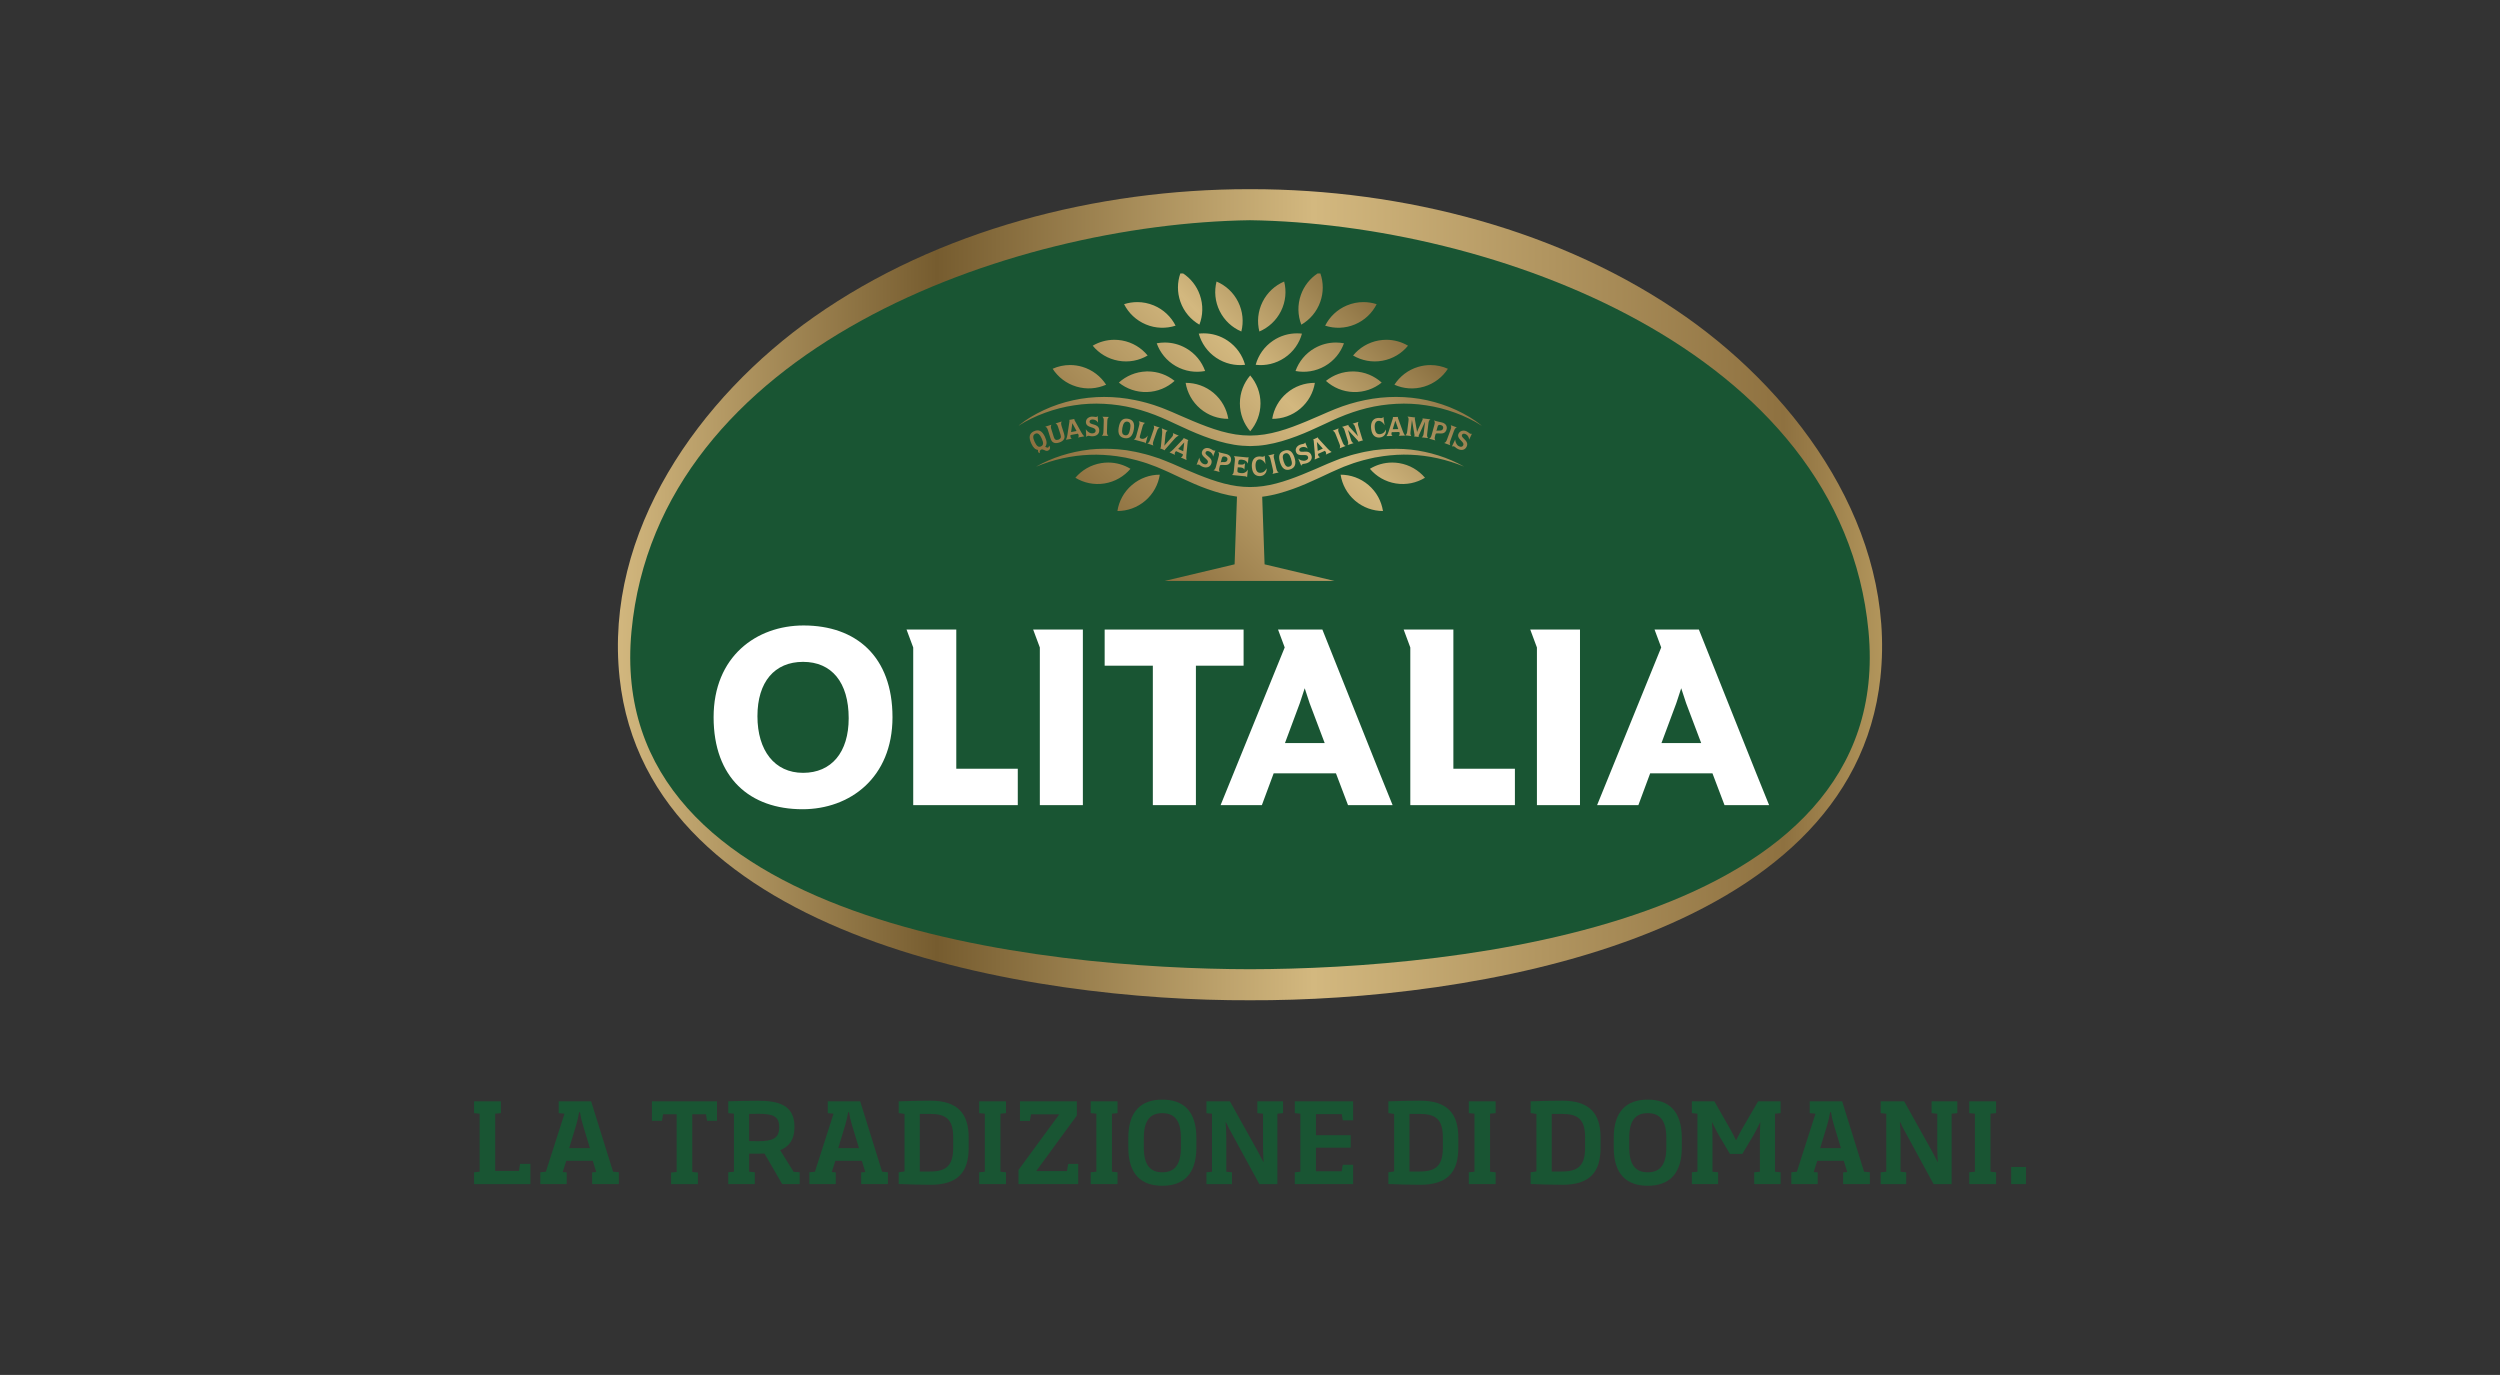
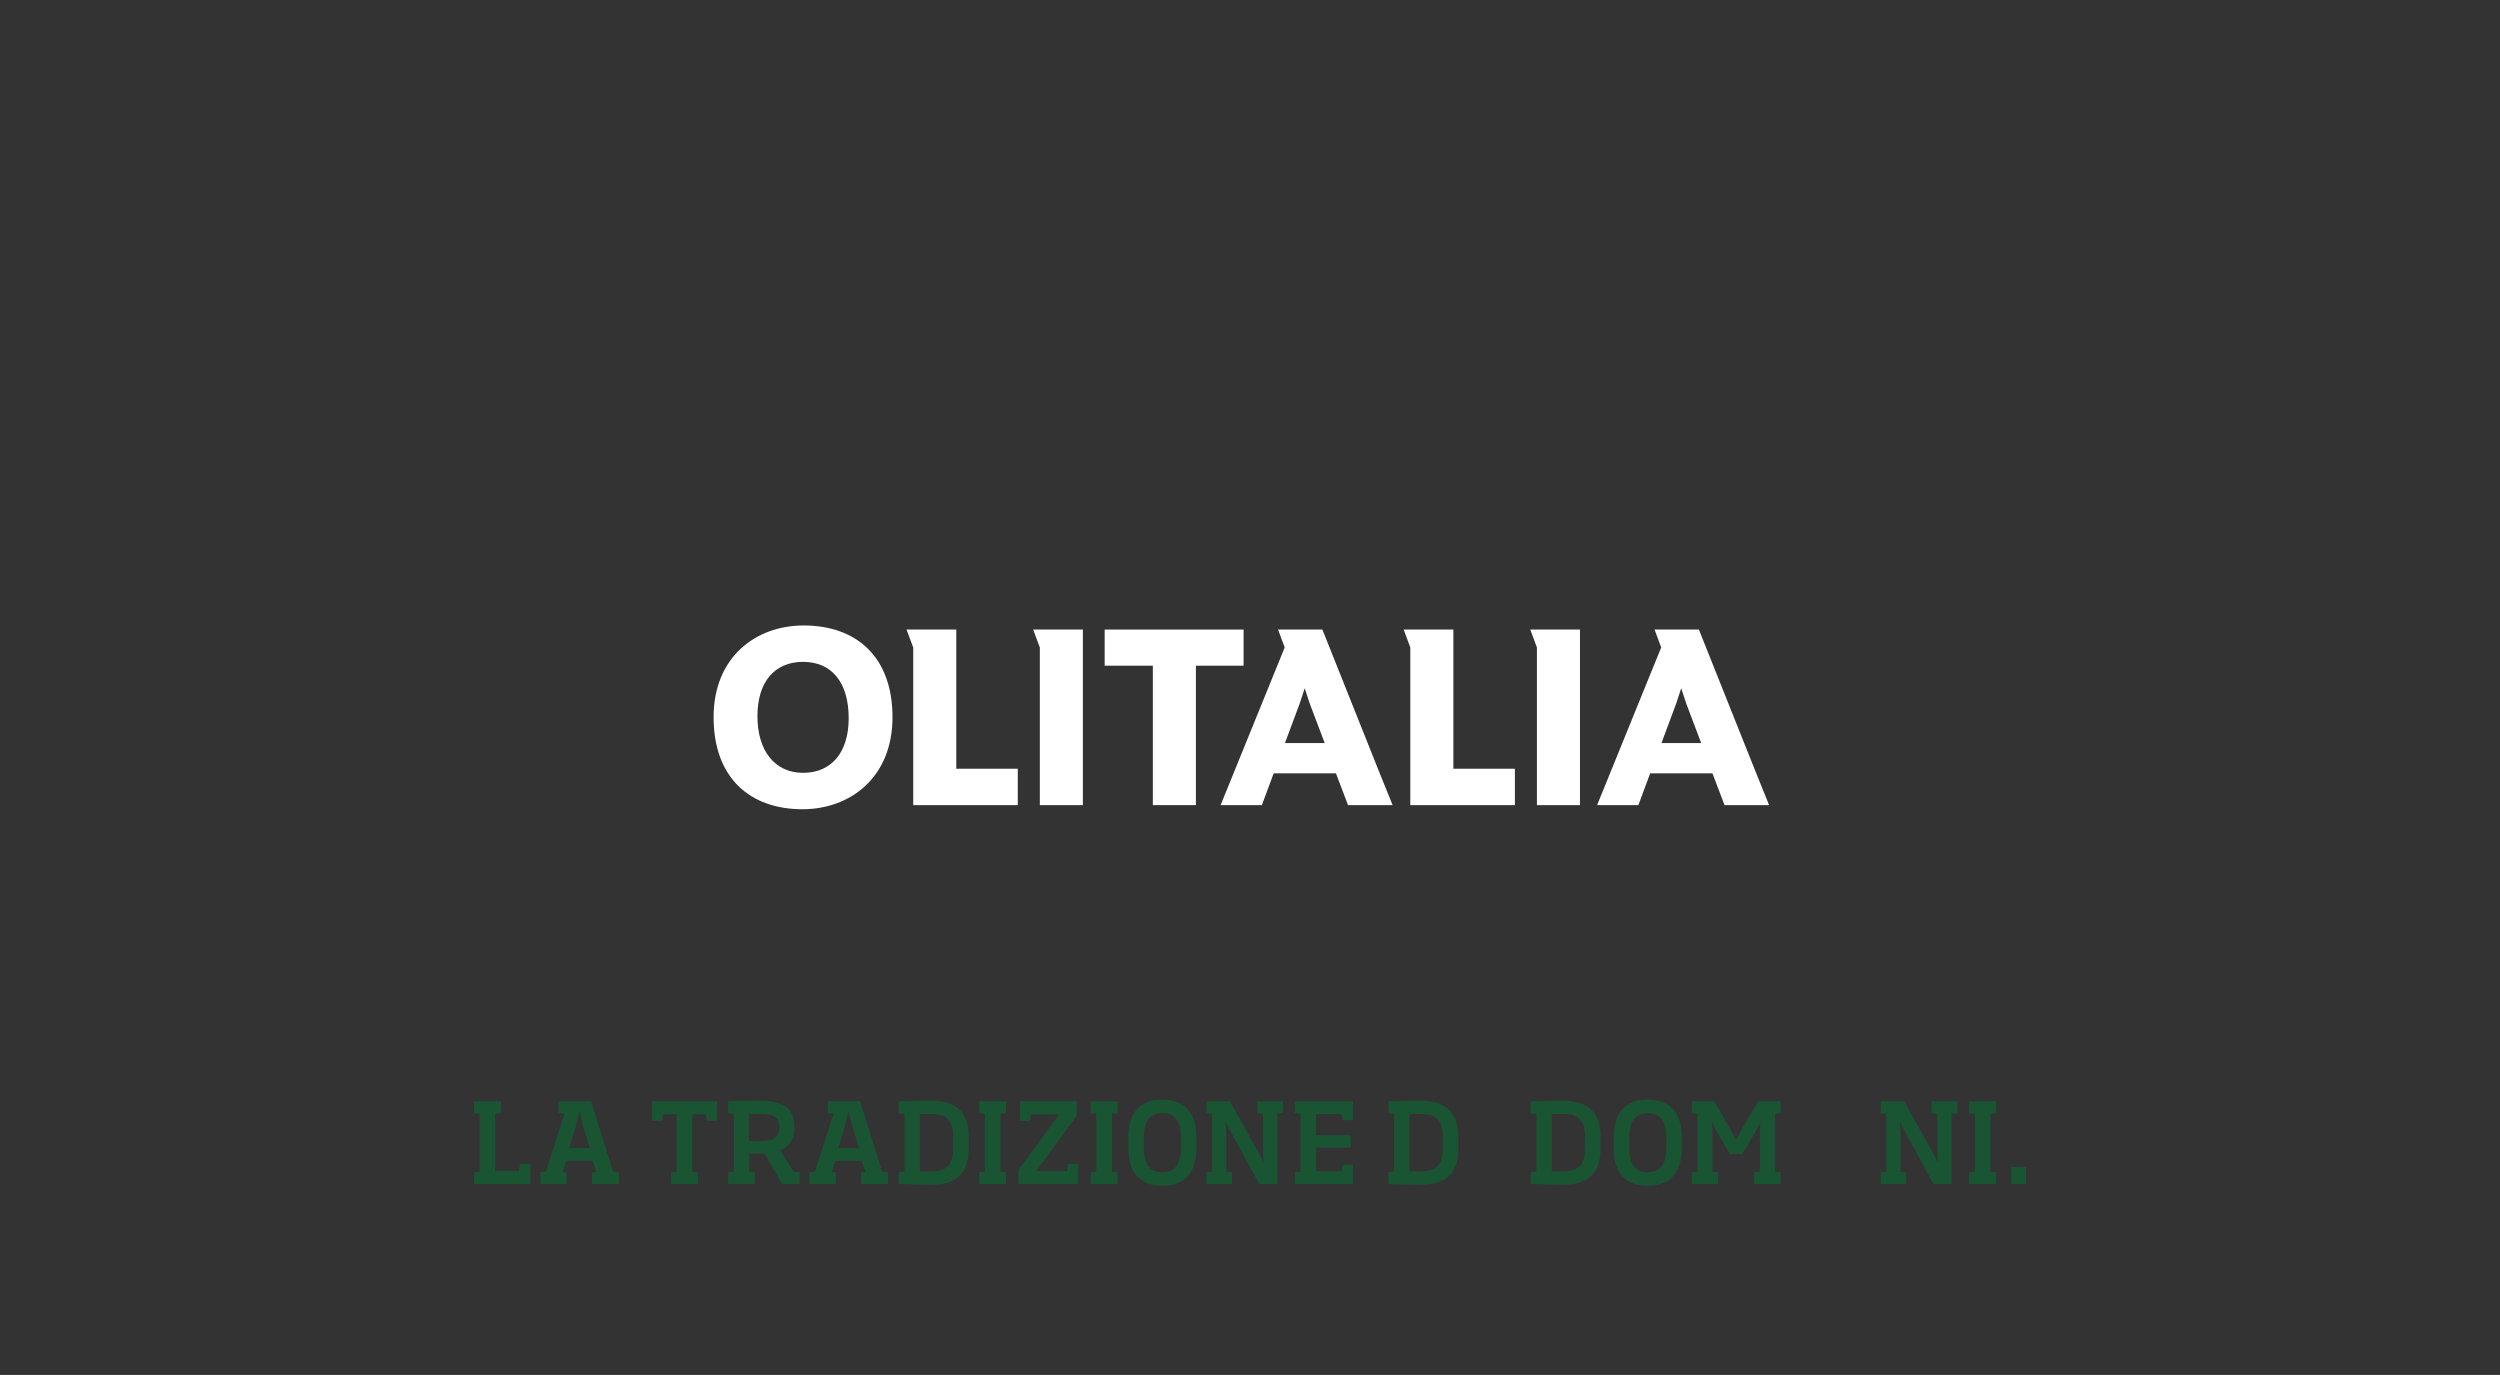
<svg xmlns="http://www.w3.org/2000/svg" id="Livello_1" data-name="Livello 1" viewBox="0 0 850.4 467.7">
  <rect x="0" y="0" width="850.4" height="467.7" fill="#333333" stroke="none" />
  <defs>
    <style>
      .cls-1 {
        fill: #fff;
      }

      .cls-2 {
        fill: url(#Sfumatura_senza_nome_5);
      }

      .cls-3 {
        clip-path: url(#clippath-1);
      }

      .cls-4 {
        fill: url(#Sfumatura_senza_nome_6);
      }

      .cls-5 {
        clip-path: url(#clippath);
      }

      .cls-6 {
        fill: #195533;
      }

      .cls-7 {
        fill: none;
      }
    </style>
    <clipPath id="clippath">
      <path class="cls-7" d="m425.2,64.35h-.39c-51.61,0-105.84,13.87-147.92,43.46-38.88,27.33-71.51,73.02-66.12,122.79,9.65,89.27,140.36,109.94,214.43,109.65,74.07.29,204.78-20.39,214.43-109.65,5.38-49.77-27.25-95.45-66.12-122.79-42.08-29.59-96.32-43.46-147.92-43.46h-.39" />
    </clipPath>
    <linearGradient id="Sfumatura_senza_nome_5" data-name="Sfumatura senza nome 5" x1="3.67" y1="530.91" x2="5.66" y2="530.91" gradientTransform="translate(-633.8 122137.35) scale(229.67 -229.67)" gradientUnits="userSpaceOnUse">
      <stop offset="0" stop-color="#d3b87f" />
      <stop offset=".24" stop-color="#765c2f" />
      <stop offset=".52" stop-color="#d3b87f" />
      <stop offset=".87" stop-color="#8e7140" />
      <stop offset="1" stop-color="#ceb271" />
    </linearGradient>
    <clipPath id="clippath-1">
-       <path class="cls-7" d="m385.02,164.99c-2.75,2.36-4.41,5.52-4.92,8.84,3.36,0,6.74-1.16,9.49-3.52,2.75-2.36,4.41-5.52,4.92-8.84-3.36,0-6.74,1.16-9.49,3.52m75.92,5.32c2.75,2.36,6.13,3.51,9.49,3.52-.52-3.32-2.17-6.48-4.92-8.84-2.75-2.36-6.13-3.51-9.49-3.52.52,3.32,2.17,6.48,4.92,8.84m-86.33-12.78c-3.57.58-6.63,2.42-8.81,4.98,2.87,1.75,6.35,2.52,9.93,1.94,3.58-.58,6.64-2.42,8.81-4.98-2.24-1.36-4.85-2.13-7.58-2.13-.77,0-1.56.06-2.35.19m91.38,1.94c2.17,2.57,5.23,4.4,8.81,4.98,3.58.58,7.06-.2,9.93-1.94-2.17-2.56-5.23-4.4-8.81-4.98-.79-.13-1.58-.19-2.35-.19-2.73,0-5.34.77-7.58,2.13m-46.07-4c.06.1.1.21.12.33.03.12.04.26.04.42,0,.16-.02.36-.04.59l-.32,3.22c-.02.23-.05.43-.08.59-.03.16-.07.3-.12.42-.05.11-.11.21-.19.3-.07.08-.16.17-.27.24l4.57.45c.15.02.26.05.34.09.08.04.16.12.24.23l.26-2.62c-.08.13-.15.24-.21.32-.06.09-.12.17-.18.23-.06.07-.13.13-.2.19-.08.06-.16.12-.25.17-.23.14-.46.24-.7.28-.24.04-.55.04-.92,0-.23-.02-.41-.05-.56-.1-.15-.04-.26-.09-.35-.16-.08-.07-.14-.15-.16-.25-.03-.1-.03-.22-.02-.37l.11-1.07h.23c.15,0,.28,0,.39.01.11,0,.21.01.3.02.19.02.35.05.48.08.14.03.26.08.36.13.1.05.19.12.27.2.08.08.15.19.22.31l.22-2.16c-.11.12-.23.21-.33.28-.11.07-.23.12-.35.16-.13.03-.27.05-.43.05-.16,0-.35,0-.57-.03-.17-.02-.29-.03-.36-.04-.08,0-.18-.03-.3-.06l.08-.82c.02-.17.05-.3.09-.41.05-.1.12-.18.22-.24.1-.05.23-.09.38-.1.16,0,.35,0,.58.02.29.03.53.08.74.15.2.07.39.17.57.31.08.06.15.12.21.18.06.06.12.12.17.19.05.07.09.14.14.22.04.08.09.18.14.3l.22-2.25c-.1.06-.2.1-.28.11-.08.01-.21.01-.36,0l-4.34-.43c.09.1.17.2.22.3m9.94-.19c-.09.05-.21.09-.34.1-.03,0-.06,0-.09,0-.02,0-.05,0-.09,0-.04,0-.1,0-.17-.02-.07,0-.17-.02-.29-.04-.15-.02-.3-.03-.44-.03-.14,0-.28,0-.42.02-.39.04-.73.15-1.03.34-.3.19-.54.44-.73.76s-.32.7-.4,1.13c-.08.44-.09.92-.04,1.44.11,1.15.45,1.97,1.02,2.44.24.2.53.35.86.45.33.1.67.13,1.02.1.38-.04.73-.15,1.03-.32.3-.18.54-.42.72-.71.07-.11.13-.22.18-.32.04-.11.08-.22.11-.34.03-.12.05-.26.06-.41.01-.15.02-.32.02-.53-.25.47-.53.83-.84,1.07-.32.24-.7.38-1.14.43-.55.05-.96-.08-1.25-.4-.29-.32-.46-.84-.53-1.56-.08-.77,0-1.39.22-1.85.22-.45.57-.7,1.04-.75.22-.02.45.01.68.11.23.1.45.24.66.43.08.07.15.14.21.21.06.07.12.14.18.22.06.08.11.16.17.27.06.1.13.22.21.36l-.28-2.87c-.1.13-.19.23-.29.28m1.46-.33c.12.06.22.13.31.21.08.08.16.17.22.27.07.11.12.24.17.39.05.16.1.34.15.57l.73,3.15c.05.23.09.42.12.58.03.16.03.31.02.43-.01.13-.04.24-.08.34-.04.1-.1.21-.18.32l2.15-.5c-.12-.06-.22-.13-.3-.21-.08-.07-.16-.17-.22-.27-.07-.11-.12-.24-.17-.4-.05-.16-.1-.35-.15-.57l-.73-3.15c-.05-.23-.09-.42-.12-.58-.03-.16-.03-.3-.02-.43,0-.12.04-.24.08-.34.04-.11.1-.21.18-.32l-2.15.5Zm-15.72.88c.07-.26.19-.43.37-.51.18-.08.43-.07.76.01.3.08.52.22.65.42.13.2.16.44.09.71-.08.28-.22.48-.44.59-.22.12-.54.16-.96.14-.11,0-.2,0-.26,0-.07,0-.12,0-.15,0-.1,0-.17,0-.23.02-.06,0-.14.04-.23.09l.39-1.48Zm-1.06-1.74c.04.1.07.21.08.32,0,.11,0,.24-.02.38-.02.14-.06.31-.11.5l-.87,3.27c-.06.22-.12.41-.17.57-.05.16-.11.29-.18.39-.07.11-.15.19-.23.26-.09.07-.19.14-.31.2l2.14.57c-.08-.12-.14-.22-.18-.33-.04-.1-.06-.22-.07-.34,0-.13,0-.27.03-.43.03-.16.07-.35.14-.58l.09-.32c.03-.1.06-.18.09-.23.03-.05.09-.09.16-.12.07-.03.18-.04.31-.04.13,0,.3,0,.52,0,.19,0,.35.02.49.02.14,0,.25,0,.35,0,.32,0,.61-.05.87-.15.23-.09.42-.24.6-.46.18-.22.3-.47.38-.76.07-.28.09-.54.06-.79-.03-.24-.12-.47-.25-.68-.13-.21-.31-.38-.54-.53-.23-.15-.49-.26-.81-.35-.23-.06-.54-.14-.94-.22-.39-.09-.71-.16-.94-.22-.09-.02-.17-.04-.23-.06-.07-.02-.13-.04-.19-.06-.06-.02-.13-.04-.2-.07-.07-.02-.16-.05-.25-.09.07.12.13.23.18.33m22.9,4.45c-.31-.27-.59-.79-.84-1.55-.26-.79-.35-1.41-.27-1.85.08-.44.35-.74.8-.89.48-.16.89-.05,1.23.34.15.15.27.33.38.55.1.22.22.51.34.87.27.82.37,1.44.29,1.87-.08.42-.35.71-.8.86-.15.05-.3.08-.44.08-.25,0-.49-.09-.69-.27m-.64-5.23c-.85.28-1.39.76-1.61,1.42-.22.67-.14,1.57.23,2.71.67,2.03,1.82,2.78,3.43,2.24,1.66-.55,2.13-1.92,1.41-4.09-.35-1.05-.8-1.76-1.37-2.13-.32-.21-.69-.32-1.1-.32-.3,0-.64.06-.99.18m-66.3-.36c-6.39.74-12.62,2.67-18.14,5.81,5.86-2.42,12.05-3.81,18.27-4.05,3.11-.13,6.21.07,9.27.48l2.29.38.57.09.57.13,1.13.25c1.51.3,2.99.77,4.47,1.2.75.2,1.46.5,2.19.75.72.27,1.45.52,2.17.8,1.42.63,2.84,1.18,4.26,1.85,2.85,1.33,5.72,2.71,8.67,3.97,2.94,1.27,5.99,2.37,9.15,3.24,1.74.48,3.54.85,5.36,1.09l-.81,23.04h-.03l-23.75,5.64h57.76l-23.75-5.64h-.03l-.81-23c1.93-.24,3.84-.63,5.69-1.14,3.16-.87,6.21-1.97,9.15-3.24,2.95-1.26,5.82-2.64,8.67-3.97,1.43-.67,2.84-1.22,4.26-1.86.72-.28,1.45-.53,2.17-.8.73-.25,1.44-.56,2.19-.75,1.48-.43,2.96-.9,4.47-1.2l1.13-.25.57-.13.57-.09,2.29-.38c3.06-.41,6.17-.61,9.27-.48,6.22.24,12.41,1.64,18.27,4.05-5.51-3.13-11.74-5.06-18.14-5.8-3.2-.34-6.44-.33-9.67-.1l-2.41.26-.6.07-.6.11-1.19.21c-1.6.24-3.16.67-4.74,1.05-.79.17-1.55.45-2.33.69-.77.25-1.55.48-2.31.74l-2.26.89c-.75.3-1.52.59-2.23.91-2.91,1.27-5.78,2.55-8.68,3.7-2.89,1.16-5.8,2.22-8.75,2.99-2.95.78-5.94,1.22-8.92,1.22-2.98,0-5.96-.44-8.92-1.22-2.95-.77-5.86-1.83-8.75-2.99-2.9-1.15-5.77-2.43-8.68-3.7-.71-.32-1.48-.61-2.23-.91l-2.26-.89c-.77-.26-1.54-.49-2.31-.74-.78-.23-1.54-.51-2.33-.69-1.57-.39-3.14-.81-4.74-1.05l-1.19-.22-.6-.11-.6-.07-2.41-.26c-1.49-.11-2.98-.17-4.46-.17-1.74,0-3.48.08-5.2.27m40.12-.54c-.26,0-.51.04-.73.13-.24.09-.44.22-.61.39-.18.18-.31.39-.4.65-.15.4-.14.78.04,1.13.04.08.08.16.13.23.05.07.11.15.17.23.07.08.15.17.24.26.09.1.21.21.34.32l.43.39c.15.14.27.26.36.37.09.11.16.22.2.31.04.1.06.2.06.3,0,.1-.02.21-.07.32-.1.25-.26.42-.5.5-.24.08-.52.06-.85-.06-.23-.09-.42-.2-.59-.34-.16-.14-.32-.33-.47-.57-.07-.11-.12-.2-.16-.29-.04-.09-.08-.18-.11-.27-.03-.1-.07-.2-.1-.32-.03-.12-.05-.25-.08-.41l-.92,2.47c.18-.07.32-.11.43-.12.1-.01.21,0,.34.05.04.01.07.03.1.04.03.02.06.03.09.05.02.02.06.04.12.08.06.04.15.1.26.17.27.18.55.33.85.44.31.12.62.18.91.18.29,0,.56-.04.81-.13.25-.09.47-.24.65-.43.19-.19.33-.43.43-.71.08-.23.13-.46.12-.69,0-.23-.04-.44-.13-.63-.05-.11-.11-.21-.17-.3-.06-.09-.13-.19-.23-.29-.1-.1-.21-.21-.35-.34-.14-.13-.32-.28-.54-.46-.3-.25-.5-.46-.6-.63-.09-.17-.1-.35-.03-.54.08-.22.23-.35.44-.41.21-.06.47-.03.78.09.39.15.7.39.94.74.05.08.1.16.14.23.04.07.07.14.1.22.03.08.05.16.08.25.02.09.04.21.06.34l.78-2.12c-.11.06-.22.09-.31.09-.1,0-.21-.02-.34-.06-.09-.03-.17-.07-.25-.13l-.34-.22c-.22-.14-.44-.25-.65-.32-.29-.11-.57-.16-.85-.17h-.03m33.16-1.64c-.07.07-.17.13-.29.18-.08.04-.17.06-.27.08l-.4.07c-.26.05-.49.12-.7.21-.28.12-.53.27-.74.46-.21.19-.36.39-.48.62-.11.23-.18.46-.18.71,0,.25.04.5.14.75.17.4.43.67.79.8.08.04.17.06.25.08.09.02.18.04.28.05.1.01.22.02.36.03.14,0,.29,0,.47,0h.58c.2,0,.37,0,.52.02.14.02.26.05.36.09.1.05.18.11.25.18.07.07.12.17.17.28.1.25.09.49-.03.7-.12.22-.34.4-.67.53-.22.09-.45.14-.66.15-.22,0-.46-.03-.74-.1-.12-.04-.22-.07-.32-.11s-.18-.08-.27-.12c-.09-.05-.18-.1-.28-.17-.1-.07-.21-.15-.34-.25l1.01,2.44c.09-.18.17-.3.23-.38.07-.07.16-.14.29-.19.04-.01.07-.03.1-.04.03,0,.07-.02.1-.02.03,0,.07-.01.15-.02.07-.01.18-.03.31-.05.32-.05.63-.13.92-.25.31-.13.57-.29.79-.48.22-.2.39-.41.51-.65.12-.24.18-.49.19-.76,0-.26-.05-.54-.17-.82-.09-.23-.22-.42-.37-.59-.16-.17-.33-.29-.53-.38-.12-.04-.22-.08-.33-.11-.11-.03-.23-.05-.36-.06-.14,0-.3-.01-.49,0-.19,0-.42,0-.7.03-.4.02-.68,0-.87-.06-.18-.06-.31-.19-.39-.37-.09-.22-.08-.41.04-.6.12-.18.33-.34.63-.46.39-.16.78-.19,1.19-.09.09.02.18.05.25.07.08.02.15.06.22.09s.15.08.23.14c.08.05.18.12.28.21l-.86-2.09c-.04.12-.1.21-.17.28m-43.05,1.93l2.08-2.23-.35,3.01-1.73-.78Zm1.83-3.62s0,.07-.02.1c-.04.08-.12.18-.26.32l-3.13,3.29c-.24.25-.47.46-.68.63-.21.17-.43.32-.67.45l1.86.84c-.07-.15-.11-.29-.11-.4,0-.11.03-.24.09-.37.03-.08.08-.15.13-.22.05-.07.13-.16.24-.28l2.33,1.05c0,.14,0,.25-.03.33-.02.08-.05.16-.09.25-.06.14-.14.24-.23.32-.09.07-.22.14-.39.19l1.98.89c-.05-.26-.08-.52-.09-.76,0-.24,0-.53.03-.85l.48-4.76c0-.09.03-.16.05-.21.02-.05.04-.08.07-.1.02-.02.06-.05.12-.08l-1.7-.76c.01.06.02.11.03.14m45.36,1.23l2.02,2.26-1.73.78-.29-3.04Zm-1.33-.81c.06.03.1.06.13.08.03.02.05.05.06.08.03.08.06.21.07.4l.39,4.53c.03.35.04.65.02.92-.01.27-.05.54-.11.8l1.86-.84c-.16-.05-.29-.11-.37-.18-.09-.08-.16-.18-.22-.31-.03-.08-.06-.16-.08-.24-.02-.08-.04-.2-.05-.36l2.32-1.05c.11.09.18.17.23.24.05.06.09.14.14.24.06.14.09.26.09.38,0,.12-.04.26-.12.42l1.98-.89c-.23-.14-.44-.28-.63-.44-.19-.15-.4-.35-.62-.59l-3.25-3.52c-.06-.06-.1-.12-.12-.18-.02-.05-.03-.09-.03-.12s0-.08.02-.14l-1.7.77Zm50.63-2.96c-.24.07-.46.18-.65.34-.19.16-.34.36-.46.61-.19.39-.21.76-.06,1.13.03.09.07.17.11.24.04.07.09.16.15.24.06.08.13.18.22.28.09.1.19.22.31.35l.4.42c.14.15.24.28.33.4.08.12.14.23.17.33.03.1.04.21.03.3,0,.1-.04.2-.1.31-.11.24-.29.39-.54.45s-.52.01-.84-.14c-.22-.1-.41-.24-.56-.39-.15-.16-.29-.36-.42-.62-.05-.11-.1-.21-.14-.3-.03-.09-.06-.19-.09-.28-.02-.1-.05-.21-.07-.32-.02-.12-.03-.26-.04-.42l-1.13,2.38c.19-.05.33-.08.44-.08.1,0,.21.03.33.08.04.02.07.03.1.05s.06.04.09.06c.02.02.06.05.12.09.06.04.14.11.24.19.25.21.52.37.81.51.3.14.6.23.89.26.29.03.57.01.82-.06.25-.07.48-.2.68-.37.2-.18.36-.4.49-.67.11-.22.17-.44.19-.67.02-.23,0-.44-.08-.65-.05-.11-.09-.22-.14-.32-.05-.1-.12-.2-.2-.31s-.19-.23-.32-.37c-.13-.14-.3-.31-.49-.5-.28-.28-.46-.5-.54-.68-.08-.18-.07-.36.01-.54.1-.21.25-.33.47-.37.21-.04.47.01.77.15.38.18.67.45.87.82.05.09.08.16.12.24.03.07.06.15.08.23.02.08.04.17.05.26.02.1.03.21.04.34l.97-2.04c-.11.05-.22.07-.32.06-.1,0-.21-.03-.33-.09-.08-.04-.16-.09-.24-.15l-.32-.25c-.21-.16-.42-.28-.62-.38-.28-.13-.56-.21-.83-.24-.08,0-.16,0-.23,0-.19,0-.37.02-.54.07m-144.28,5.23c-.34-.23-.68-.71-1.02-1.44-.36-.76-.52-1.36-.49-1.81.03-.45.26-.77.69-.98.45-.22.87-.15,1.26.19.16.13.3.3.44.5.13.2.28.48.44.83.37.78.54,1.39.51,1.82-.03.43-.26.75-.69.95-.19.09-.37.14-.55.14-.21,0-.41-.06-.59-.19m-1.26-5.11c-.81.38-1.29.92-1.43,1.61-.14.69.05,1.58.56,2.67.31.67.65,1.16,1.01,1.5.36.33.77.53,1.23.59-.05.25-.03.47.06.68.05.12.12.21.21.27.09.06.21.12.37.16-.08-.3-.08-.55,0-.75.07-.21.22-.36.42-.46.15-.07.29-.09.45-.07.15.02.35.09.59.21.16.08.3.15.42.19.13.05.24.07.35.09.11.01.21,0,.31-.01.1-.02.2-.06.3-.11.26-.12.45-.3.55-.55.1-.24.1-.48,0-.71-.03-.06-.06-.12-.1-.18-.04-.05-.1-.12-.18-.2-.02.17-.05.31-.1.4-.05.1-.12.17-.22.22-.09.04-.18.06-.26.05-.09,0-.22-.06-.39-.14-.06-.03-.11-.05-.16-.07s-.1-.04-.17-.07c.32-.44.48-.93.46-1.47-.02-.54-.21-1.2-.57-1.98-.47-1-1.01-1.65-1.62-1.96-.27-.13-.56-.2-.87-.2-.38,0-.79.1-1.22.31m101.6-.17c.13.05.24.1.33.16.09.06.18.14.26.24.08.1.16.22.23.36.07.14.15.32.24.54l1.19,3.01c.09.22.15.4.2.56.05.16.08.3.08.42,0,.13,0,.24-.03.35-.03.11-.07.22-.14.34l2.06-.81c-.13-.05-.24-.1-.33-.16s-.18-.14-.26-.23c-.08-.1-.16-.22-.23-.37-.07-.15-.15-.33-.24-.54l-1.19-3.01c-.09-.22-.15-.4-.2-.56-.05-.15-.08-.29-.08-.42,0-.13,0-.24.02-.35.03-.11.07-.23.13-.35l-2.05.82Zm-58.11-.68s.02.07.02.11c.03.13.05.26.07.38.02.13.02.26.03.4,0,.14,0,.29,0,.45,0,.16-.02.35-.04.56l-.4,4.16c0,.08-.01.15-.03.22-.02.07-.03.12-.05.16-.03.06-.09.13-.2.19l1.67.72c0-.06-.01-.11-.01-.14,0-.03,0-.07.03-.12.02-.04.05-.08.09-.12l.12-.13,3.02-3.41c.13-.14.24-.27.36-.38.12-.11.23-.21.34-.29.12-.08.23-.16.35-.23.12-.07.25-.13.4-.19l-2.02-.87c.07.15.11.29.11.41s-.03.26-.1.42c-.04.1-.1.21-.18.32-.08.11-.19.24-.33.4l-1.92,2.19-.33.39-.15.18.03-.25.07-.55.28-2.78c.03-.28.06-.49.09-.64.03-.15.07-.29.12-.4.05-.12.12-.21.2-.28.08-.07.2-.12.36-.17l-2.01-.87c0,.06.02.11.03.15m-2.7-.75c.03.11.04.23.04.35,0,.13-.03.27-.07.42-.04.16-.1.34-.18.56l-1.06,3.05c-.08.22-.15.4-.21.55-.07.15-.14.28-.21.38-.08.1-.16.18-.25.25-.09.06-.2.12-.33.17l2.09.73c-.07-.12-.12-.23-.15-.34-.03-.11-.04-.22-.04-.35,0-.13.02-.27.07-.43.04-.16.1-.35.18-.57l1.07-3.05c.08-.22.15-.4.21-.55.06-.15.14-.27.21-.37.08-.1.16-.18.25-.25.09-.07.2-.13.33-.18l-2.09-.72c.07.12.12.23.15.34m101.06-.08c.03.11.04.23.04.35,0,.13-.03.27-.07.42-.04.16-.1.34-.19.56l-1.11,3.03c-.08.22-.15.4-.22.55-.07.15-.14.27-.22.37-.08.1-.16.18-.25.24-.09.06-.2.12-.33.17l2.08.76c-.07-.12-.11-.23-.14-.34-.03-.11-.04-.22-.04-.35,0-.13.03-.27.07-.43.04-.16.11-.35.19-.57l1.12-3.03c.08-.22.15-.4.22-.55s.14-.27.22-.37c.08-.1.16-.18.26-.25.09-.06.2-.12.33-.17l-2.08-.76c.07.12.11.24.14.35m-33.54-.86c.13.06.23.12.32.19.09.07.17.16.24.26s.14.23.2.38c.06.15.12.34.19.56l.89,2.9c-.09-.11-.17-.21-.24-.29-.07-.08-.13-.15-.19-.22-.06-.07-.12-.14-.19-.22-.07-.08-.16-.17-.26-.28l-2.21-2.37c-.09-.1-.14-.18-.16-.24-.02-.07,0-.15.05-.26l-2.23.69c.12.06.23.12.32.19.09.07.17.16.24.26.07.1.14.23.2.38.06.15.12.34.19.56l.95,3.09c.07.22.12.41.16.57.04.16.05.3.05.43,0,.13-.02.24-.05.35-.04.11-.09.22-.16.33l2.04-.63c-.13-.06-.23-.12-.32-.19s-.17-.15-.24-.25c-.07-.1-.14-.23-.2-.38-.06-.15-.12-.34-.19-.56l-.95-3.09,3.25,3.48c.08.08.14.15.17.19.03.05.05.09.07.14.01.04.02.1.01.18l1.67-.51c-.09-.05-.15-.09-.19-.14-.04-.05-.07-.12-.1-.22l-1.29-4.22c-.07-.22-.12-.41-.16-.57-.03-.16-.05-.3-.05-.42s.02-.24.05-.35c.03-.11.09-.22.16-.34l-2.04.63Zm-101.07-.1c.13.06.23.12.32.19.09.07.17.16.24.26s.14.23.2.38c.06.15.13.33.2.56l.77,2.42c.09.27.13.48.14.64,0,.16-.01.3-.07.44-.13.3-.4.52-.82.66-.39.12-.71.12-.95-.02-.25-.14-.43-.42-.57-.85l-.8-2.55c-.07-.22-.12-.41-.16-.57-.04-.16-.05-.3-.05-.42,0-.13.02-.24.05-.35.03-.11.09-.22.16-.34l-2.12.67c.13.06.23.12.32.18.09.07.17.15.25.25.07.1.14.23.2.38.06.15.13.34.2.56l.79,2.5c.07.22.14.41.21.57.07.16.14.3.22.42.08.12.16.22.26.3.09.08.2.15.32.22.24.13.52.2.85.21.33,0,.69-.06,1.08-.18.39-.12.72-.28,1-.47.28-.19.49-.41.64-.67.14-.24.21-.51.22-.82,0-.31-.07-.68-.2-1.13l-.76-2.4c-.07-.23-.13-.42-.16-.59-.04-.17-.05-.31-.05-.44s.02-.24.06-.34c.04-.11.09-.21.17-.32l-2.13.67Zm28.53-.41c.04.11.06.22.06.35,0,.13,0,.27-.04.43-.03.16-.07.35-.14.57l-.85,3.12c-.06.22-.12.41-.18.57-.06.16-.12.28-.19.39-.07.1-.15.19-.23.26-.09.07-.19.14-.31.2l3.48.95c.19.05.31.1.39.15.07.05.13.14.17.26l.74-2.72c-.07.09-.13.18-.18.24s-.11.13-.16.18c-.05.05-.1.1-.15.15-.05.05-.1.09-.16.14-.24.19-.5.31-.77.38-.27.07-.53.07-.78,0-.26-.07-.42-.17-.49-.3-.07-.13-.07-.34.01-.62l.83-3.03c.06-.22.12-.41.17-.56.05-.15.12-.28.19-.38.07-.1.15-.19.23-.27.09-.07.19-.14.31-.2l-2.13-.58c.08.12.13.23.17.33m101.48,1.47c.07-.26.2-.43.38-.51.18-.08.44-.07.76.02.3.08.52.23.65.43.13.2.16.44.08.71-.08.28-.22.48-.44.59-.22.11-.54.16-.96.14-.11,0-.2,0-.26,0-.07,0-.12,0-.15,0-.1,0-.17,0-.23.02-.06,0-.14.04-.23.09l.4-1.47Zm-1.05-1.75c.04.1.07.21.08.32,0,.11,0,.24-.02.38-.02.14-.06.31-.11.5l-.89,3.27c-.06.23-.12.41-.17.57-.06.16-.12.28-.19.39-.07.11-.15.19-.23.26-.09.07-.19.13-.31.2l2.13.58c-.07-.12-.13-.22-.17-.33-.04-.1-.06-.22-.07-.34,0-.13,0-.27.04-.43.03-.16.07-.35.14-.58l.09-.32c.03-.1.06-.18.09-.23.03-.05.09-.09.16-.12.07-.03.18-.04.31-.04.13,0,.3,0,.52,0,.19.01.35.02.49.03.14,0,.25,0,.35,0,.32,0,.61-.04.87-.15.23-.09.42-.24.61-.46.18-.22.3-.47.38-.76.08-.28.1-.54.06-.79-.03-.25-.12-.47-.25-.68-.13-.21-.31-.39-.54-.54-.22-.15-.49-.27-.8-.35-.23-.06-.54-.14-.94-.22-.4-.09-.71-.16-.94-.22-.09-.02-.17-.04-.23-.06-.07-.02-.13-.04-.19-.06-.06-.02-.13-.04-.2-.07-.07-.02-.16-.05-.25-.09.08.12.13.23.18.33m-123.2.62l1.44,2.67-1.87.35.43-3.02Zm-1.1-1.1s.08.08.1.1c.02.02.04.06.04.1.02.08,0,.22-.03.41l-.69,4.49c-.05.34-.12.65-.2.9-.08.25-.17.51-.29.75l2-.38c-.15-.08-.25-.17-.32-.26-.07-.09-.11-.21-.14-.36-.01-.08-.02-.17-.02-.25s.01-.21.04-.36l2.51-.47c.08.12.14.21.17.28.03.07.05.16.07.26.03.15.03.27,0,.39-.03.11-.1.24-.22.38l2.14-.4c-.19-.19-.36-.38-.51-.57-.15-.2-.3-.44-.46-.72l-2.33-4.18c-.04-.08-.07-.15-.08-.2,0-.05,0-.09,0-.12,0-.03.02-.07.05-.13l-1.83.34Zm19.04,5.21c-.46-.08-.76-.31-.91-.7-.15-.39-.15-.97-.02-1.76.14-.82.35-1.41.63-1.76s.66-.49,1.13-.41c.5.08.81.37.93.87.06.2.08.42.07.66,0,.24-.04.55-.11.93-.15.85-.35,1.44-.62,1.78-.22.27-.5.41-.85.41-.08,0-.17,0-.25-.02m-1.11-5.11c-.51.49-.86,1.32-1.06,2.5-.36,2.11.3,3.3,1.98,3.59,1.73.29,2.78-.69,3.17-2.95.19-1.09.12-1.94-.21-2.53-.32-.59-.92-.96-1.78-1.11-.21-.04-.41-.05-.6-.05-.61,0-1.1.19-1.5.56m88.71-.87c-.09.06-.21.1-.34.12-.03,0-.06,0-.09.01-.02,0-.05,0-.09,0-.04,0-.1,0-.17-.01-.07,0-.17,0-.29-.03-.15-.01-.3-.01-.44-.01-.14,0-.28.02-.41.04-.39.05-.73.18-1.02.38-.29.2-.52.46-.7.79-.18.33-.29.71-.35,1.15-.06.44-.05.92.02,1.44.16,1.15.54,1.94,1.13,2.39.25.19.54.33.87.41.33.08.68.1,1.03.05.38-.05.72-.18,1.02-.37.29-.19.52-.44.69-.74.07-.12.12-.22.16-.33.04-.11.07-.22.09-.34s.04-.26.04-.41c0-.15,0-.32,0-.53-.22.48-.49.85-.8,1.1-.3.25-.68.41-1.12.48-.54.08-.96-.04-1.26-.34-.3-.3-.5-.81-.6-1.53-.11-.77-.07-1.39.14-1.85.2-.46.53-.73,1-.8.22-.03.45,0,.69.08.23.08.46.22.68.4.08.07.16.13.22.2.06.07.13.14.19.21.06.07.12.16.18.26.06.1.14.22.22.35l-.41-2.86c-.09.14-.18.23-.27.29m4.33,1.01l1,2.86-1.9.05.9-2.91Zm-.92-1.26s.07.09.09.12c.02.03.03.06.03.1,0,.08-.03.22-.1.4l-1.38,4.33c-.11.33-.22.62-.33.86-.12.24-.25.47-.41.7l2.04-.06c-.13-.11-.22-.21-.27-.31-.05-.1-.08-.23-.08-.37,0-.08,0-.17.02-.25.01-.09.04-.2.09-.35l2.55-.07c.06.13.1.23.12.3.02.08.03.17.03.27,0,.15-.02.28-.07.38-.05.11-.14.22-.27.34l2.17-.06c-.16-.21-.3-.43-.41-.64-.12-.22-.23-.48-.34-.78l-1.65-4.49c-.03-.09-.04-.16-.04-.21,0-.05,0-.09.02-.12.01-.03.04-.07.07-.12l-1.86.05Zm-98.48.23c.06.1.11.2.15.32.03.12.05.26.06.42,0,.16,0,.36,0,.59l-.1,3.23c0,.23-.02.43-.04.59-.02.16-.05.3-.09.42-.04.12-.1.22-.17.31-.07.09-.15.18-.26.26l2.21.07c-.1-.09-.18-.19-.24-.28-.06-.09-.11-.2-.14-.32-.04-.12-.06-.26-.07-.43,0-.17,0-.36,0-.6l.1-3.23c0-.23.02-.43.04-.59.02-.16.05-.3.09-.42.04-.12.1-.22.17-.31.07-.09.15-.18.26-.27l-2.21-.07c.1.09.18.19.24.28m103.76-.05c.05.1.09.21.12.33.02.12.03.27.02.43,0,.16-.02.36-.05.59l-.39,3.21c-.03.23-.06.43-.09.59-.03.16-.07.3-.13.41-.05.11-.12.21-.19.29-.08.08-.17.16-.28.24l2.07.25c-.08-.09-.14-.18-.19-.28-.05-.1-.08-.21-.1-.34-.02-.13-.02-.27-.02-.44,0-.17.02-.36.05-.59l.47-3.86.86,5.02c.02.14.03.24.02.31,0,.05-.02.1-.06.14-.03.04-.09.09-.16.15l1.7.21c-.05-.07-.08-.13-.1-.17-.01-.04-.02-.1,0-.15,0-.05.02-.1.04-.16.02-.05.05-.12.09-.21l2.09-4.59-.47,3.86c-.03.23-.06.43-.09.59-.04.16-.08.3-.13.41-.05.11-.12.21-.19.29-.07.08-.17.16-.28.24l2.19.27c-.09-.1-.16-.2-.22-.3-.05-.1-.09-.21-.12-.33-.02-.12-.03-.27-.02-.43,0-.17.02-.36.05-.59l.39-3.21c.03-.23.06-.42.09-.58.03-.16.07-.29.13-.41.05-.12.12-.22.19-.3.08-.09.17-.17.28-.24l-2.74-.33c.05.06.09.11.1.15.02.05.02.1.01.16,0,.04-.02.09-.04.13-.02.04-.05.11-.09.22l-1.25,2.7s-.05.1-.07.15c-.02.05-.05.11-.08.19-.03.08-.07.17-.12.29-.05.12-.11.26-.18.44l-.1.25-.04-.31-.08-.54-.07-.39-.53-3.11c-.02-.18-.03-.3-.02-.36,0-.05.02-.09.04-.13.02-.04.06-.08.12-.13l-2.66-.33c.09.1.16.21.22.3m-105.84-.23c-.09.04-.2.07-.33.08-.09,0-.19,0-.28-.02l-.4-.06c-.26-.04-.5-.05-.73-.04-.31.02-.59.08-.84.19-.25.11-.47.25-.66.42s-.31.38-.41.61c-.09.23-.13.48-.11.75.03.43.19.77.48,1.02.07.06.14.12.21.16.07.05.16.09.25.14.09.05.2.1.33.15.13.05.27.11.44.16l.55.18c.19.07.35.13.48.2.13.06.23.13.31.21.08.07.14.16.18.25.04.09.06.2.07.32.01.27-.07.49-.26.66s-.45.26-.8.28c-.24.01-.47-.01-.68-.08-.21-.07-.43-.18-.66-.34-.1-.07-.19-.14-.26-.2-.08-.06-.15-.13-.22-.21-.07-.07-.14-.16-.22-.25-.07-.1-.15-.21-.23-.35l.15,2.63c.14-.14.25-.23.34-.28.09-.05.2-.08.33-.09.04,0,.08,0,.11,0s.07,0,.1,0c.02,0,.07.01.15.03.07.01.17.03.3.06.32.06.64.08.95.06.33-.02.64-.08.91-.2.27-.11.5-.26.69-.44.19-.19.33-.4.42-.65.09-.25.13-.52.11-.83-.01-.24-.07-.47-.16-.68-.09-.21-.22-.38-.37-.53-.1-.08-.19-.15-.28-.21-.09-.07-.2-.12-.32-.18-.13-.06-.28-.11-.46-.18-.18-.06-.41-.13-.67-.2-.38-.11-.65-.22-.8-.34s-.23-.28-.24-.48c-.01-.23.07-.41.24-.55.17-.13.42-.21.74-.23.42-.02.8.08,1.16.3.08.05.15.11.22.15.06.05.12.1.18.16.05.06.11.13.17.2.06.08.12.17.19.28l-.12-2.26c-.08.1-.16.17-.25.21m-8.09-5.59c-3.44.76-6.8,1.87-9.98,3.35-3.03,1.42-5.94,3.1-8.5,5.21v.06c1.33-.88,2.72-1.64,4.14-2.33,1.55-.76,3.13-1.44,4.75-2.02,3.22-1.18,6.55-2.05,9.92-2.54,3.36-.53,6.77-.69,10.15-.51,3.38.18,6.74.65,10.02,1.46,3.28.81,6.48,1.92,9.59,3.24,1.55.65,3.11,1.4,4.68,2.13,1.58.73,3.15,1.47,4.76,2.18,1.6.72,3.23,1.38,4.89,2.01,1.65.63,3.34,1.2,5.06,1.7,1.71.51,3.48.89,5.27,1.2,1.79.29,3.63.44,5.45.46,1.83-.02,3.66-.17,5.45-.46,1.78-.31,3.55-.69,5.27-1.2,1.72-.5,3.41-1.07,5.06-1.7,1.66-.62,3.28-1.3,4.88-2.01,1.61-.71,3.18-1.45,4.76-2.18,1.57-.74,3.14-1.48,4.68-2.13,3.11-1.32,6.31-2.43,9.59-3.24,3.28-.81,6.64-1.28,10.02-1.46,3.38-.18,6.79-.02,10.15.51,3.37.49,6.7,1.36,9.92,2.54,1.61.58,3.2,1.26,4.74,2.02,1.42.69,2.81,1.45,4.14,2.33v-.06c-2.56-2.11-5.48-3.79-8.51-5.21-3.18-1.48-6.54-2.58-9.98-3.35-6.9-1.51-14.15-1.48-21.11-.05-3.48.7-6.9,1.74-10.19,3.07-1.66.66-3.24,1.36-4.83,2.06-1.59.69-3.16,1.39-4.75,2.04-3.17,1.31-6.33,2.56-9.56,3.45-1.61.47-3.24.8-4.87,1.07-1.63.25-3.26.37-4.9.38-1.64-.01-3.27-.13-4.9-.38-1.63-.27-3.26-.61-4.87-1.07-3.23-.9-6.4-2.14-9.56-3.45-1.58-.66-3.16-1.35-4.75-2.04-1.59-.7-3.17-1.4-4.83-2.06-.41-.16-.82-.34-1.24-.49l-1.25-.44-1.25-.44c-.42-.14-.85-.26-1.27-.39-.85-.25-1.7-.51-2.57-.71-.87-.2-1.72-.44-2.6-.59-3.47-.72-7.01-1.08-10.54-1.08-3.56,0-7.11.37-10.57,1.13m38.29-5.92c.55,3.32,2.23,6.46,5,8.8,2.77,2.34,6.15,3.46,9.51,3.44-.55-3.32-2.22-6.46-4.99-8.8-2.74-2.31-6.09-3.44-9.42-3.44h-.1m43.86,0c-3.33,0-6.68,1.13-9.42,3.44-2.77,2.34-4.45,5.48-4.99,8.8,3.36.02,6.74-1.1,9.52-3.44,2.77-2.34,4.45-5.48,4.99-8.8h-.1m-25.41,6.97c0,3.62,1.32,6.94,3.51,9.49,2.18-2.55,3.5-5.87,3.5-9.49s-1.32-6.94-3.5-9.49c-2.19,2.56-3.51,5.87-3.51,9.49m-31.8-10.85c-3.62.11-6.89,1.53-9.38,3.79,2.62,2.1,5.97,3.32,9.59,3.21,3.62-.11,6.89-1.53,9.38-3.79-2.51-2.02-5.7-3.22-9.14-3.22-.15,0-.3,0-.45,0m61.07,3.22c2.49,2.26,5.76,3.68,9.38,3.79,3.62.11,6.97-1.11,9.59-3.21-2.49-2.26-5.76-3.68-9.38-3.79-.15,0-.3,0-.45,0-3.45,0-6.63,1.2-9.14,3.22m-92.96-4.14c1.82,2.82,4.62,5.04,8.09,6.07,3.47,1.04,7.02.72,10.1-.64-1.82-2.82-4.62-5.04-8.09-6.08-1.39-.41-2.8-.61-4.18-.61-2.06,0-4.08.44-5.91,1.26m124.34-.64c-3.47,1.04-6.27,3.25-8.09,6.08,3.07,1.36,6.62,1.68,10.1.64,3.47-1.04,6.27-3.25,8.09-6.07-1.84-.82-3.85-1.26-5.91-1.26-1.38,0-2.79.2-4.18.61m-88.96-8.02c1.13,3.16,3.35,5.96,6.49,7.76,3.15,1.8,6.68,2.3,9.98,1.67-1.13-3.16-3.35-5.96-6.5-7.76-2.29-1.31-4.78-1.93-7.24-1.93-.92,0-1.83.09-2.73.26m53.71,1.67c-3.14,1.8-5.36,4.59-6.49,7.76,3.3.63,6.83.13,9.98-1.67,3.15-1.8,5.36-4.59,6.5-7.76-.9-.17-1.81-.26-2.74-.26-2.46,0-4.95.62-7.24,1.93m-75.49-.85c2.13,2.6,5.16,4.48,8.73,5.12,3.57.64,7.06-.08,9.96-1.78-2.13-2.6-5.16-4.48-8.73-5.12-.87-.15-1.73-.23-2.58-.23-2.65,0-5.19.73-7.38,2.01m97.3-1.78c-3.57.64-6.6,2.52-8.73,5.12,2.9,1.7,6.39,2.42,9.96,1.78,3.57-.64,6.6-2.52,8.73-5.12-2.19-1.29-4.73-2.01-7.38-2.01-.85,0-1.71.08-2.58.23m-61.22-2.32c.9,3.24,2.91,6.19,5.92,8.21,3.01,2.02,6.49,2.78,9.83,2.39-.9-3.24-2.91-6.18-5.92-8.21-2.5-1.69-5.34-2.49-8.15-2.49-.56,0-1.13.03-1.68.1m25.27,2.39c-3.01,2.02-5.02,4.97-5.91,8.21,3.34.39,6.82-.37,9.83-2.39,3.01-2.02,5.02-4.97,5.91-8.21-.56-.07-1.12-.1-1.68-.1-2.81,0-5.64.8-8.15,2.49m-50.68-12.41c1.52,3,4.07,5.49,7.41,6.89s6.91,1.45,10.11.42c-1.52-3-4.07-5.49-7.41-6.89-1.83-.76-3.74-1.13-5.61-1.13-1.54,0-3.05.24-4.5.71m75.81.42c-3.34,1.39-5.89,3.89-7.41,6.89,3.2,1.03,6.76.98,10.11-.42,3.34-1.39,5.89-3.89,7.41-6.89-1.44-.47-2.96-.71-4.5-.71-1.87,0-3.78.36-5.61,1.13m-43.28,1.93c1.61,3.24,4.27,5.63,7.36,6.94.82-3.26.53-6.81-1.08-10.06-1.61-3.25-4.27-5.63-7.36-6.94-.82,3.26-.53,6.81,1.08,10.06m14.57-3.12c-1.61,3.25-1.9,6.8-1.08,10.06,3.09-1.32,5.75-3.7,7.36-6.94,1.61-3.25,1.9-6.8,1.08-10.06-3.09,1.32-5.75,3.7-7.36,6.94m-27.97-9.67c-1.04,3.01-1.11,6.38.03,9.62,1.2,3.42,3.55,6.1,6.46,7.79,1.21-3.13,1.36-6.7.15-10.12-1.09-3.1-3.12-5.6-5.66-7.29h-.98Zm46.67,0c-2.54,1.69-4.57,4.19-5.66,7.29-1.2,3.42-1.06,6.98.15,10.12,2.91-1.68,5.26-4.37,6.46-7.79,1.14-3.24,1.07-6.61.03-9.62h-.98Z" />
-     </clipPath>
+       </clipPath>
    <linearGradient id="Sfumatura_senza_nome_6" data-name="Sfumatura senza nome 6" x1="5.26" y1="529.45" x2="7.25" y2="529.45" gradientTransform="translate(1089.03 -54399.86) rotate(-180) scale(103.02 -103.02)" gradientUnits="userSpaceOnUse">
      <stop offset="0" stop-color="#d3b87f" />
      <stop offset=".24" stop-color="#765c2f" />
      <stop offset=".52" stop-color="#d3b87f" />
      <stop offset=".87" stop-color="#8e7140" />
      <stop offset="1" stop-color="#ceb271" />
    </linearGradient>
  </defs>
  <rect class="cls-7" width="850.4" height="467.7" />
  <g>
    <g class="cls-5">
-       <rect class="cls-2" x="205.38" y="64.35" width="439.63" height="276.19" />
-     </g>
+       </g>
    <g>
-       <path class="cls-6" d="m425.2,329.69c-69.91-.1-219.86-14.82-210.39-114.99,9.1-96.23,128.81-138.63,210.39-139.79,81.58,1.16,201.28,43.56,210.39,139.79,9.48,100.17-140.47,114.88-210.39,114.99" />
      <path class="cls-1" d="m288.69,244.32c0-12.29-5.84-19.18-15.52-19.18s-15.52,6.8-15.52,18.48,5.84,19.27,15.52,19.27,15.52-6.98,15.52-18.57m-45.95-.35c0-20.66,14.56-31.21,30.6-31.21,17.87,0,30.25,10.55,30.25,31.21s-14.56,31.3-30.6,31.3c-17.87,0-30.25-10.64-30.25-31.3" />
    </g>
    <polygon class="cls-1" points="392.15 226.44 375.76 226.44 375.76 214.15 423.02 214.15 423.02 226.44 406.8 226.44 406.8 273.87 392.15 273.87 392.15 226.44" />
    <g>
      <path class="cls-1" d="m437.1,252.77h13.51l-5.14-13.6-1.66-5.06-1.66,5.06-5.06,13.6Zm-.09-32.52l-2.27-6.1h15.08c2.1,5.14,21.71,54.58,23.89,59.72h-15.17l-4.1-10.81h-21.19l-4.01,10.81h-14.04l21.8-53.62Z" />
      <path class="cls-1" d="m565.17,252.77h13.51l-5.14-13.6-1.66-5.06-1.66,5.06-5.06,13.6Zm-.09-32.52l-2.27-6.1h15.08c2.1,5.14,21.71,54.58,23.89,59.72h-15.17l-4.1-10.81h-21.19l-4.01,10.81h-14.04l21.8-53.62Z" />
    </g>
    <polygon class="cls-1" points="494.38 261.49 494.38 214.15 477.47 214.15 479.73 220.25 479.73 273.87 515.31 273.87 515.31 261.49 494.38 261.49" />
    <polygon class="cls-1" points="325.29 261.49 325.29 214.15 308.37 214.15 310.64 220.25 310.64 273.87 346.21 273.87 346.21 261.49 325.29 261.49" />
    <polygon class="cls-1" points="351.44 214.15 353.71 220.25 353.71 273.87 368.35 273.87 368.35 214.15 351.44 214.15" />
    <polygon class="cls-1" points="520.53 214.15 522.8 220.25 522.8 273.87 537.45 273.87 537.45 214.15 520.53 214.15" />
    <g class="cls-3">
      <rect class="cls-4" x="332.59" y="52.75" width="185.21" height="185.21" transform="translate(21.76 343.23) rotate(-45)" />
    </g>
    <g>
      <path class="cls-6" d="m161.25,402.78v-4.02l1.89-.19v-19.74l-1.89-.19v-4.02h9.13v4.02l-1.93.19v19.48h8.07l.38-2.42h3.52v6.9h-19.17Z" />
      <path class="cls-6" d="m183.8,402.78v-4.02l1.89-.19,6.33-19.74-1.97-.19v-4.02h11.03l7.46,23.94,1.97.19v4.02h-9.09v-3.98l1.4-.11-1.18-3.83h-9.02l-1.21,3.83,1.36.11v3.98h-8.98Zm14.51-20c-.45-1.44-.83-3.11-1.02-4.43h-.3c-.23,1.33-.57,2.96-1.02,4.43l-2.35,7.77h7.05l-2.35-7.77Z" />
      <path class="cls-6" d="m240.52,381.26l-.38-2.23h-4.66v19.63l1.93.19v3.94h-9.13v-3.94l1.89-.19v-19.63h-4.62l-.38,2.23h-3.41v-6.63h22.13v6.63h-3.37Z" />
      <path class="cls-6" d="m247.73,402.78v-4.02l1.93-.19v-19.74l-1.93-.19v-4.02c3.18-.11,6.63-.19,10.12-.19,6.78,0,12.39,1.37,12.39,8.79v.26c0,4.28-1.86,6.52-4.85,7.77l4.55,7.35,2.08.15v4.02h-5.95l-6.02-10.38c-.64.04-1.36.04-2.08.04h-3.14v6.14l1.93.19v4.02h-9.02Zm17.32-19.48c0-3.67-2.27-4.43-7.09-4.43-1.1,0-2.05,0-3.14.04v9.24c1.06.04,2.16.04,3.22.04,4.85,0,7.01-1.06,7.01-4.66v-.23Z" />
      <path class="cls-6" d="m275.32,402.78v-4.02l1.89-.19,6.33-19.74-1.97-.19v-4.02h11.03l7.46,23.94,1.97.19v4.02h-9.09v-3.98l1.4-.11-1.17-3.83h-9.02l-1.21,3.83,1.36.11v3.98h-8.98Zm14.51-20c-.45-1.44-.83-3.11-1.02-4.43h-.3c-.23,1.33-.57,2.96-1.02,4.43l-2.35,7.77h7.05l-2.35-7.77Z" />
      <path class="cls-6" d="m316.47,403.01c-3.45,0-7.31-.11-10.76-.26v-3.98l1.97-.3v-19.55l-1.97-.3v-3.98c3.45-.15,7.09-.23,10.76-.23,9.13,0,13.03,4.24,13.03,12.47v3.56c0,8.3-3.67,12.58-13.03,12.58Zm7.77-16.14c0-6.14-2.46-7.96-7.84-7.96h-3.52v19.59h3.52c5.38,0,7.84-1.93,7.84-8.07v-3.56Z" />
      <path class="cls-6" d="m333.07,402.78v-4.02l1.93-.19v-19.74l-1.93-.19v-4.02h9.13v4.02l-1.89.19v19.74l1.89.19v4.02h-9.13Z" />
      <path class="cls-6" d="m346.45,402.78v-4.81l13.87-18.91h-9.62l-.38,2.24h-3.37v-6.67h19.36v4.81l-13.83,18.9h10.46l.42-2.42h3.41v6.86h-20.31Z" />
      <path class="cls-6" d="m371.01,402.78v-4.02l1.93-.19v-19.74l-1.93-.19v-4.02h9.13v4.02l-1.9.19v19.74l1.9.19v4.02h-9.13Z" />
      <path class="cls-6" d="m395.37,403.35c-7.16,0-11.56-3.9-11.56-13v-3.3c0-9.13,4.43-13,11.56-13s11.59,3.86,11.59,13v3.3c0,9.09-4.43,13-11.59,13Zm6.33-16.29c0-6.25-2.46-8.41-6.33-8.41s-6.29,2.16-6.29,8.41v3.3c0,6.29,2.5,8.41,6.29,8.41s6.33-2.12,6.33-8.41v-3.3Z" />
      <path class="cls-6" d="m436.45,374.63v4.02l-1.93.19v23.95h-6.14l-9.21-16.9c-.91-1.63-1.51-2.77-2.16-4.17h-.11c.15,1.67.23,3.64.23,5.34v11.52l1.93.19v4.02h-8.68v-4.02l1.89-.19v-19.74l-1.89-.19v-4.02h7.99l9.21,16.52c.68,1.25,1.44,2.65,2.16,4.13h.08c-.11-1.78-.19-3.79-.19-5.38v-11.06l-1.93-.19v-4.02h8.75Z" />
      <path class="cls-6" d="m440.43,402.78v-4.02l1.9-.19v-19.74l-1.9-.19v-4.02h19.85v6.48h-3.52l-.34-2.12h-8.79v7.16h11.82v4.24h-11.82v8.03h8.75l.38-2.2h3.52v6.55h-19.85Z" />
      <path class="cls-6" d="m483.03,403.01c-3.45,0-7.31-.11-10.76-.26v-3.98l1.97-.3v-19.55l-1.97-.3v-3.98c3.45-.15,7.08-.23,10.76-.23,9.13,0,13.03,4.24,13.03,12.47v3.56c0,8.3-3.67,12.58-13.03,12.58Zm7.77-16.14c0-6.14-2.46-7.96-7.84-7.96h-3.52v19.59h3.52c5.38,0,7.84-1.93,7.84-8.07v-3.56Z" />
-       <path class="cls-6" d="m499.63,402.78v-4.02l1.93-.19v-19.74l-1.93-.19v-4.02h9.13v4.02l-1.9.19v19.74l1.9.19v4.02h-9.13Z" />
      <path class="cls-6" d="m531.42,403.01c-3.45,0-7.31-.11-10.76-.26v-3.98l1.97-.3v-19.55l-1.97-.3v-3.98c3.45-.15,7.08-.23,10.76-.23,9.13,0,13.03,4.24,13.03,12.47v3.56c0,8.3-3.67,12.58-13.03,12.58Zm7.77-16.14c0-6.14-2.46-7.96-7.84-7.96h-3.52v19.59h3.52c5.38,0,7.84-1.93,7.84-8.07v-3.56Z" />
      <path class="cls-6" d="m560.49,403.35c-7.16,0-11.56-3.9-11.56-13v-3.3c0-9.13,4.43-13,11.56-13s11.59,3.86,11.59,13v3.3c0,9.09-4.43,13-11.59,13Zm6.33-16.29c0-6.25-2.46-8.41-6.33-8.41s-6.29,2.16-6.29,8.41v3.3c0,6.29,2.5,8.41,6.29,8.41s6.33-2.12,6.33-8.41v-3.3Z" />
      <path class="cls-6" d="m575.5,402.78v-4.02l1.9-.19v-19.74l-1.9-.19v-4.02h7.65l5.49,9.62c.68,1.18,1.29,2.42,1.86,3.6h.07c.61-1.18,1.21-2.46,1.86-3.56l5.61-9.66h7.65v4.02l-1.9.19v19.74l1.9.19v4.02h-8.98v-4.02l1.93-.19v-11.4c0-1.82.08-3.64.15-5.38h-.07c-.68,1.33-1.4,2.92-2.16,4.21l-3.9,6.52h-4.21l-3.86-6.52c-.76-1.29-1.48-2.92-2.16-4.21h-.07c.11,1.74.15,3.56.15,5.38v11.4l1.93.19v4.02h-8.94Z" />
-       <path class="cls-6" d="m609.34,402.78v-4.02l1.89-.19,6.33-19.74-1.97-.19v-4.02h11.03l7.46,23.94,1.97.19v4.02h-9.09v-3.98l1.4-.11-1.18-3.83h-9.02l-1.21,3.83,1.36.11v3.98h-8.98Zm14.51-20c-.46-1.44-.83-3.11-1.02-4.43h-.3c-.23,1.33-.57,2.96-1.02,4.43l-2.35,7.77h7.05l-2.35-7.77Z" />
      <path class="cls-6" d="m665.8,374.63v4.02l-1.93.19v23.95h-6.14l-9.2-16.9c-.91-1.63-1.52-2.77-2.16-4.17h-.11c.15,1.67.23,3.64.23,5.34v11.52l1.93.19v4.02h-8.68v-4.02l1.9-.19v-19.74l-1.9-.19v-4.02h7.99l9.21,16.52c.68,1.25,1.44,2.65,2.16,4.13h.07c-.11-1.78-.19-3.79-.19-5.38v-11.06l-1.93-.19v-4.02h8.75Z" />
      <path class="cls-6" d="m669.86,402.78v-4.02l1.93-.19v-19.74l-1.93-.19v-4.02h9.13v4.02l-1.9.19v19.74l1.9.19v4.02h-9.13Z" />
      <path class="cls-6" d="m684.11,402.78v-5.83h5.04v5.83h-5.04Z" />
    </g>
  </g>
</svg>